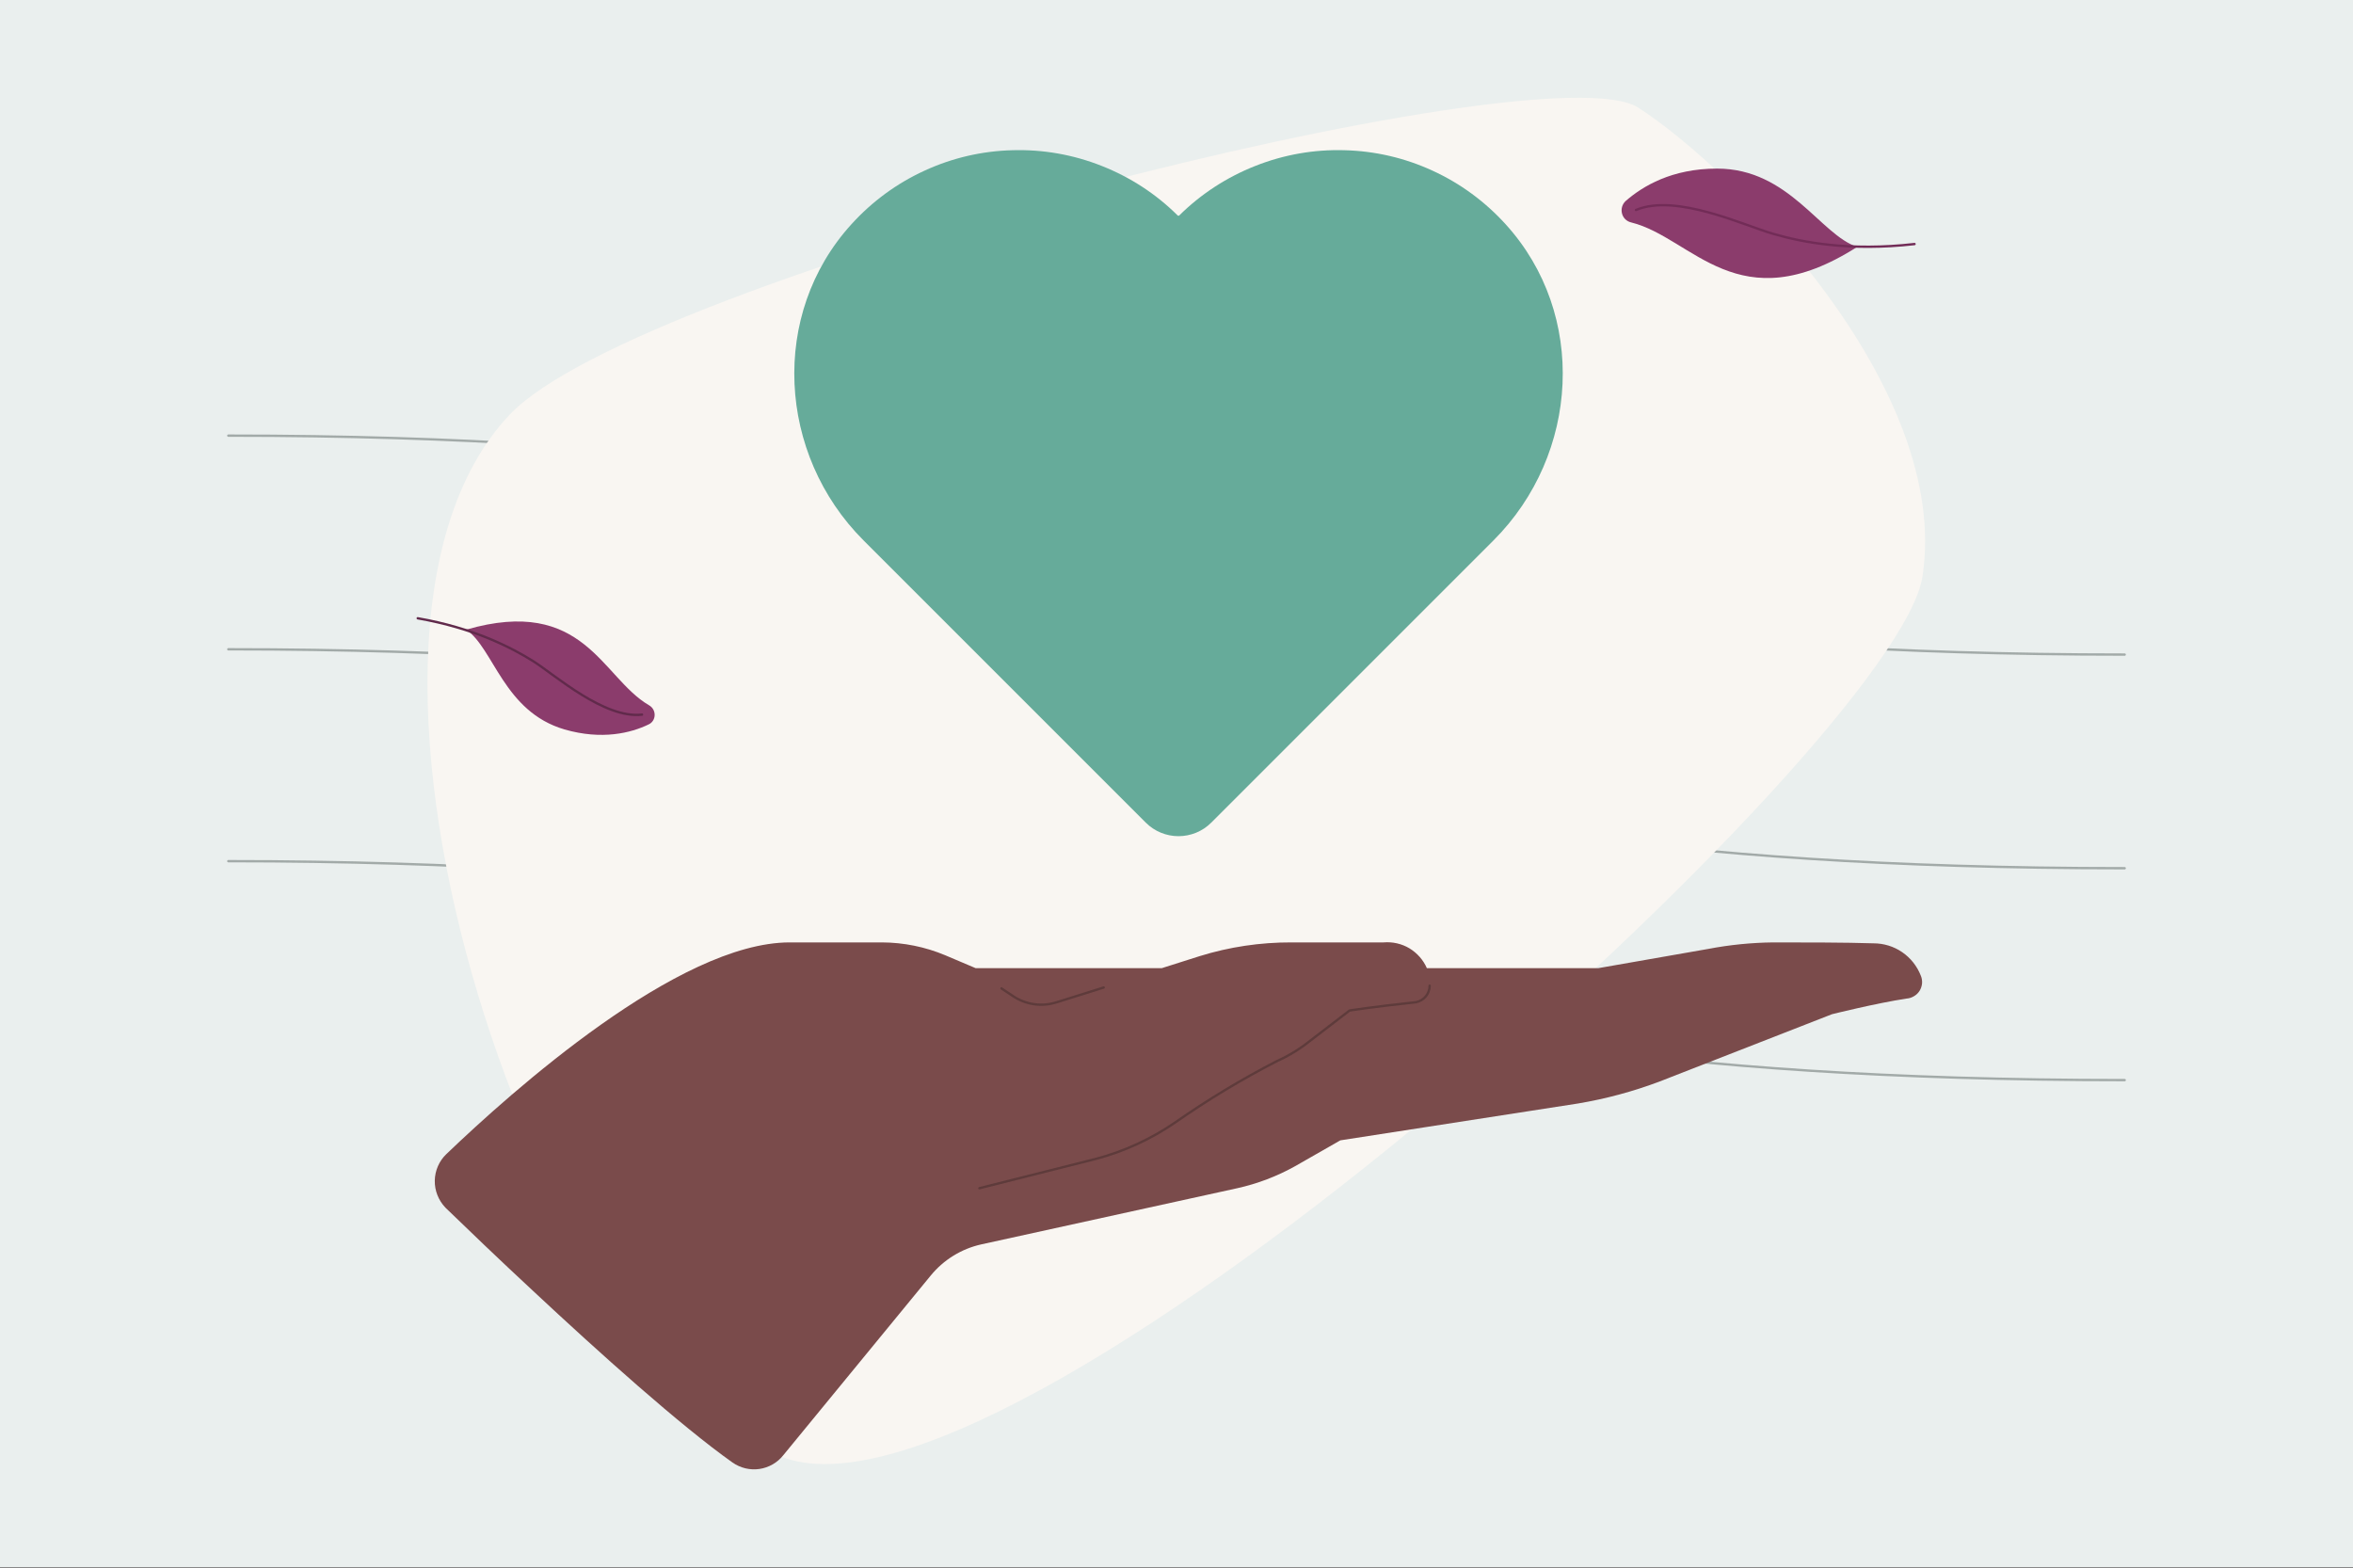
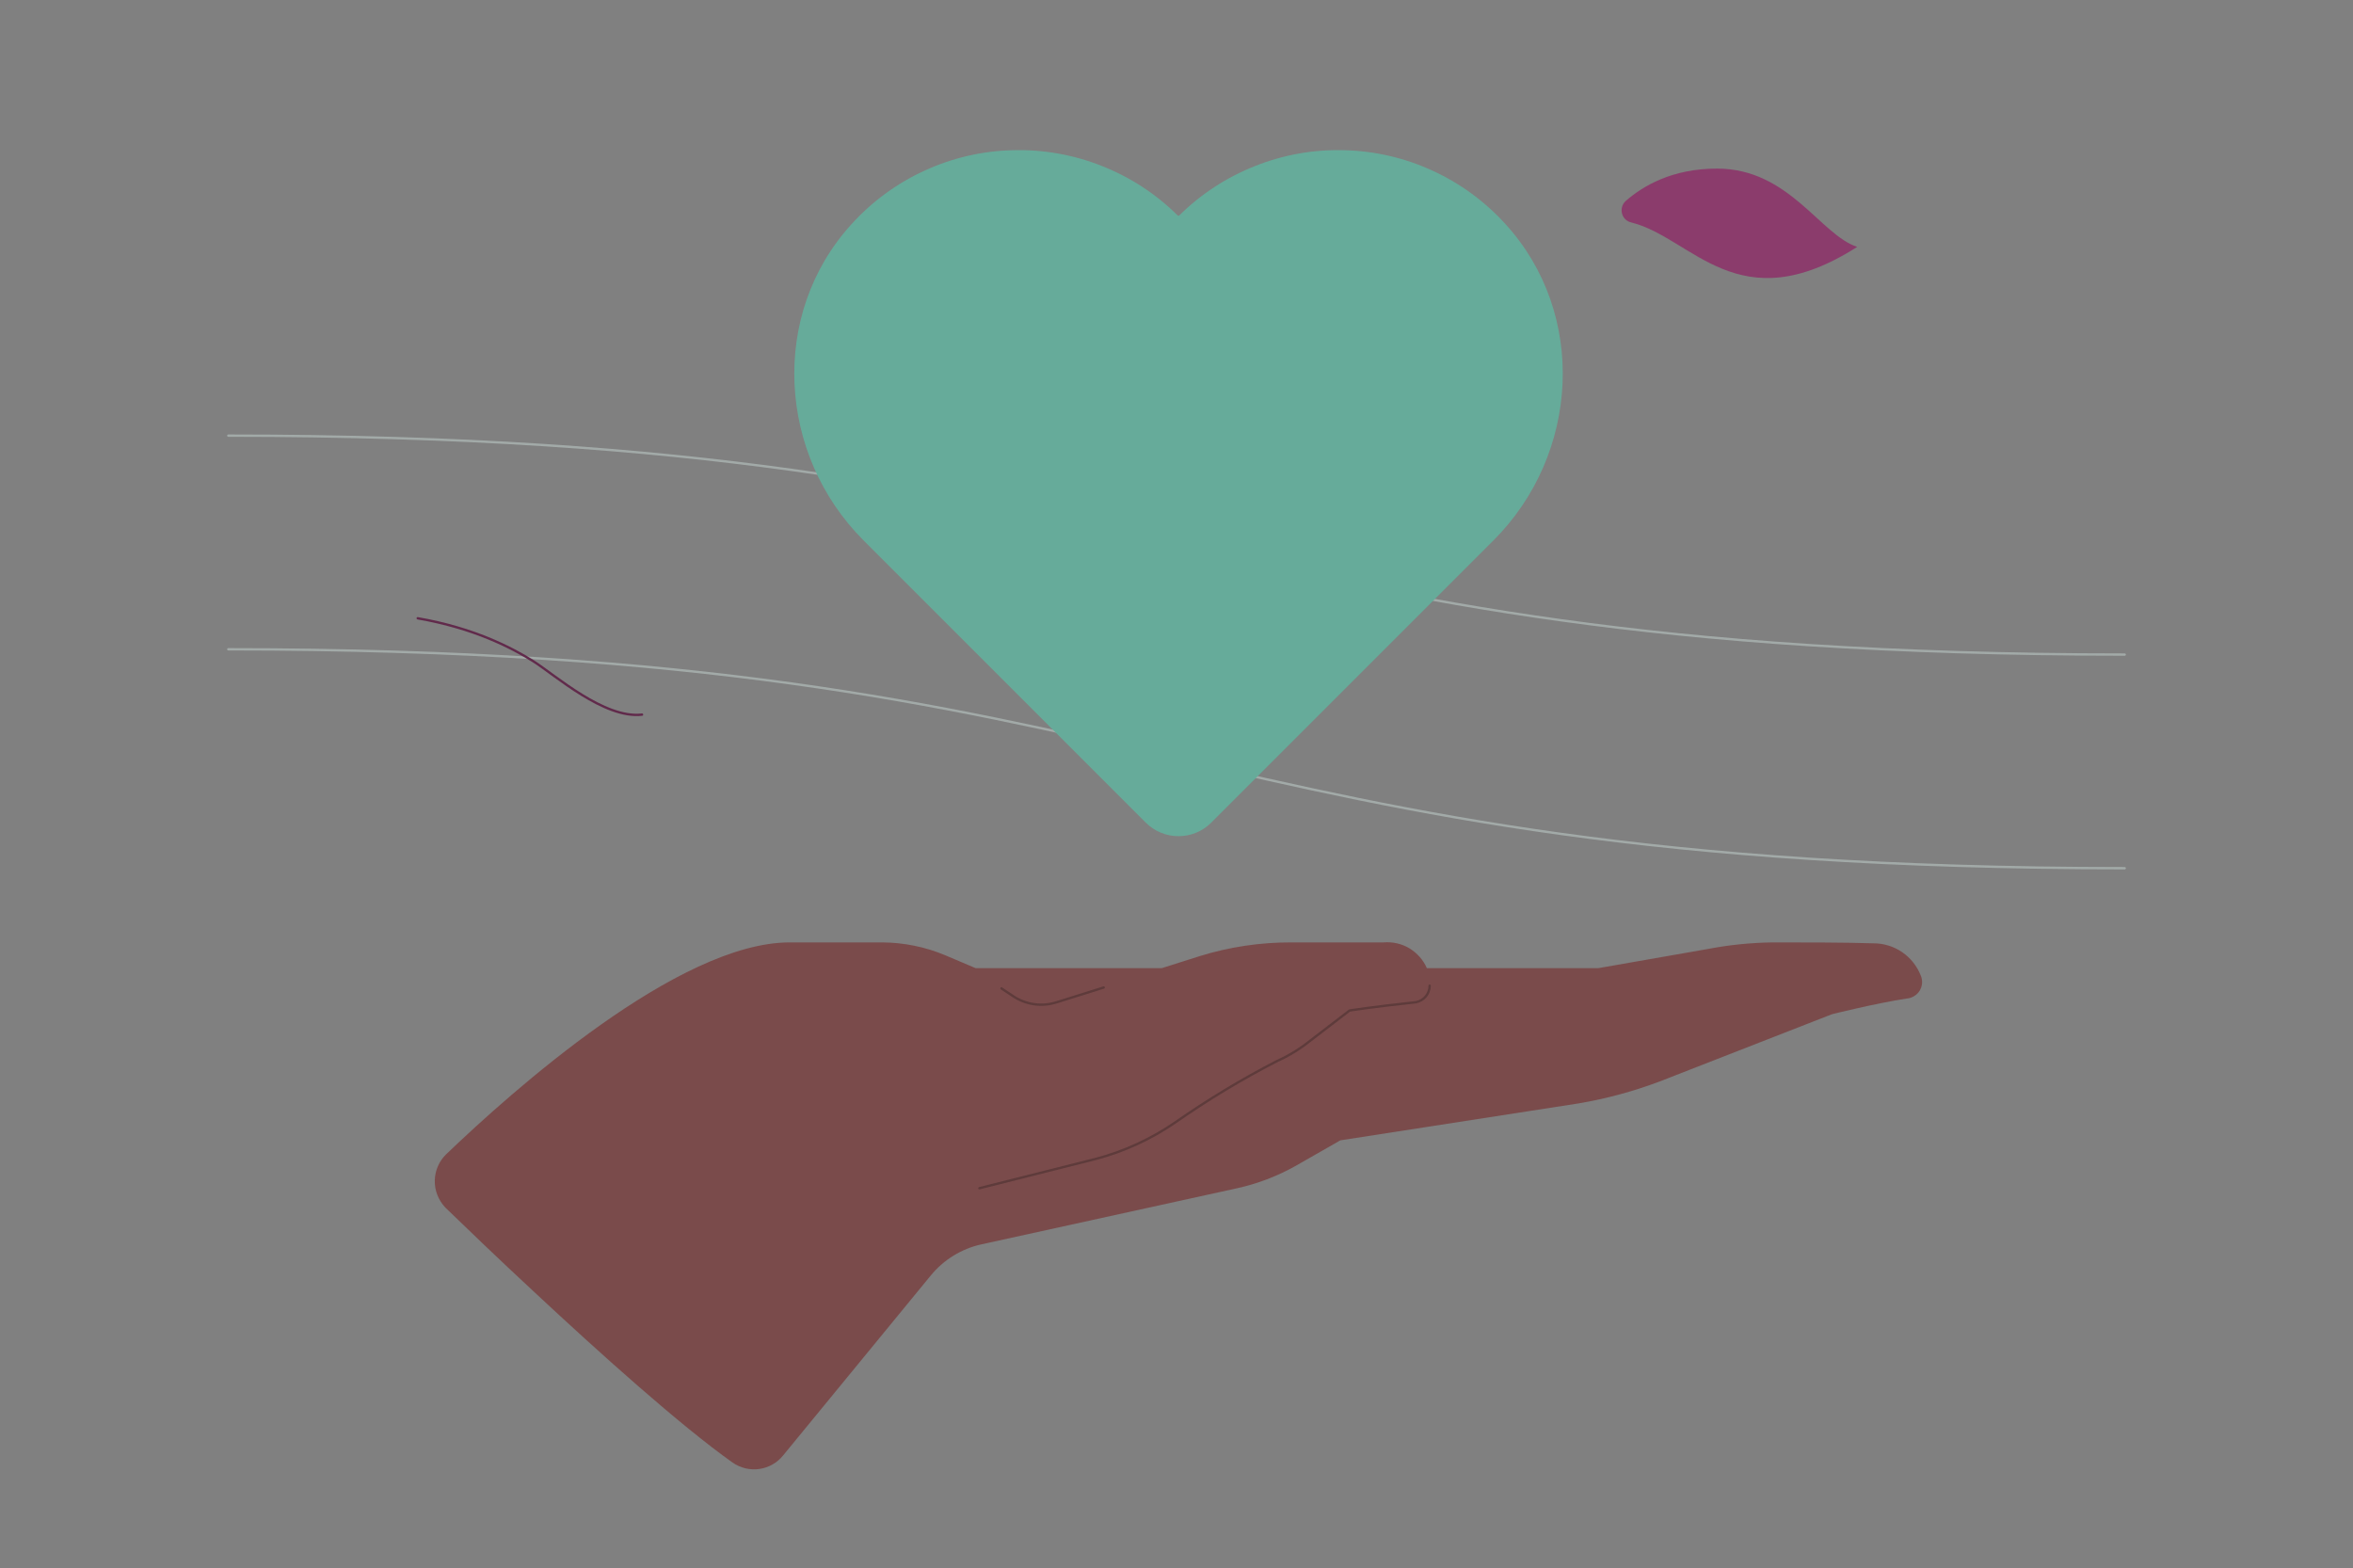
<svg xmlns="http://www.w3.org/2000/svg" width="2000" height="1333" viewBox="0 0 2000 1333" fill="none">
  <rect x="0" y="0" width="2000" height="1333" fill="#808080" stroke="none" />
  <g clip-path="url(#clip0_1141_1210)">
-     <path d="M2000 0H0V1332.05H2000V0Z" fill="#EAEFEE" />
    <path d="M194.062 370.289C999.999 370.289 999.999 556.396 1805.94 556.396" stroke="#A2AAA8" stroke-width="2" stroke-linecap="round" stroke-linejoin="round" />
    <path d="M194.062 551.887C999.999 551.887 999.999 737.994 1805.94 737.994" stroke="#A2AAA8" stroke-width="2" stroke-linecap="round" stroke-linejoin="round" />
-     <path d="M194.062 731.987C999.999 731.987 999.999 918.095 1805.94 918.095" stroke="#A2AAA8" stroke-width="2" stroke-linecap="round" stroke-linejoin="round" />
-     <path d="M1634.05 490.122C1658.91 329.083 1472.03 142.705 1392.5 91.498C1312.97 40.306 544.048 235.145 433.217 352.453C247.823 548.277 468.002 1174.06 668.319 1239.66C873.588 1307.76 1612.2 631.286 1634.05 490.122Z" fill="#F9F6F2" />
    <path d="M1620.55 848.782C1594.73 852.691 1557.16 862.079 1557.16 862.079L1410.82 919.207C1388.28 927.739 1364.96 934.002 1341.16 937.997L1139.25 969.3L1100.9 991.215C1085.49 999.819 1068.9 1006.17 1051.6 1009.99L834.036 1057.73C817.128 1061.5 801.948 1070.89 790.99 1084.34L665.763 1236.96C660.755 1243.3 653.478 1247.45 645.503 1248.62C637.513 1249.79 629.38 1247.83 622.717 1243.21C578.431 1211.84 509.475 1149.93 452.733 1096.94C423.156 1069.47 397.017 1044.35 379.326 1027.21L378.541 1026.43C372.677 1020.25 369.395 1012.03 369.552 1003.5C369.709 995.053 373.219 986.907 379.326 981.043C434.898 927.824 576.547 801.042 671.242 801.042H749.5C768.048 801.113 786.367 804.794 803.503 812L829.327 822.957H987.427L1019.51 812.77C1044.87 804.866 1071.24 800.956 1097.77 801.042H1176.03C1183.71 800.414 1191.37 802.141 1197.95 806.05C1204.52 810.045 1209.76 815.909 1212.81 822.957H1358.39L1452.3 806.521C1470.37 803.068 1488.69 801.27 1507.08 801.042C1532.12 801.042 1568.9 801.042 1592.39 801.827C1601.15 801.827 1609.6 804.409 1616.8 809.331C1624.01 814.268 1629.56 821.302 1632.7 829.449C1633.55 831.475 1633.87 833.672 1633.71 835.941C1633.47 838.138 1632.77 840.321 1631.6 842.204C1630.43 844.087 1628.77 845.643 1626.9 846.741C1624.95 847.911 1622.84 848.625 1620.55 848.782Z" fill="#7A4B4B" />
    <path d="M938.118 839.38L898.197 851.907C891.948 853.948 885.285 854.49 878.793 853.548C872.301 852.606 866.038 850.11 860.645 846.428L851.242 840.165" stroke="#5E3B3B" stroke-width="2" stroke-linecap="round" stroke-linejoin="round" />
    <path d="M832.469 1009.99L931.857 984.953C955.656 978.618 978.113 968.288 998.387 954.434C1026.17 935.016 1055.12 917.495 1085.25 902.001C1095.35 897.463 1104.82 891.671 1113.43 884.779L1147.08 858.955C1147.08 858.955 1166.65 855.816 1203.43 851.907C1206.71 851.279 1209.69 849.567 1211.87 846.985C1214 844.402 1215.17 841.106 1215.17 837.825" stroke="#5E3B3B" stroke-width="2" stroke-linecap="round" stroke-linejoin="round" />
    <path d="M1269.46 459.317C1342.58 386.195 1349.35 267.06 1279.71 190.572C1262.29 171.367 1241.18 155.844 1217.66 145.086C1194.13 134.214 1168.59 128.308 1142.64 127.68C1116.78 126.938 1091.03 131.475 1066.88 141.077C1042.82 150.579 1020.86 164.819 1002.4 183.081C1002.3 183.281 1001.99 183.395 1001.66 183.395C1001.46 183.395 1001.13 183.281 1000.93 183.081C982.568 164.819 960.61 150.579 936.555 141.077C912.4 131.475 886.647 126.938 860.694 127.68C834.841 128.308 809.302 134.214 785.775 145.086C762.247 155.844 741.145 171.367 723.739 190.572C654.098 267.06 660.847 386.195 733.969 459.317L973.908 699.256C981.298 706.647 991.329 710.756 1001.66 710.756C1012.12 710.756 1022.13 706.647 1029.52 699.256L1269.46 459.317Z" fill="#66AB9A" />
-     <path d="M551.616 599.439C511.295 575.926 496.599 506.214 396.227 535.191C419.74 551.143 428.143 604.903 479.792 620.013C511.709 629.258 536.492 622.952 551.187 615.818C557.908 612.879 558.321 603.22 551.616 599.439Z" fill="#8B3C6C" />
    <path d="M355.059 525.533C402.941 533.923 434.43 550.302 453.334 562.073C471.811 573.829 513.8 611.196 545.717 607.415" stroke="#612A4B" stroke-width="2" stroke-linecap="round" />
    <path d="M1386.66 189.116C1438.75 202.142 1477.33 274.48 1578.6 209.847C1547.26 199.731 1520.73 143.303 1459.48 143.303C1420.9 143.303 1396.31 158.255 1381.84 170.796C1375.58 176.575 1377.99 187.19 1386.66 189.116Z" fill="#8B3C6C" />
-     <path d="M1627.32 207.436C1571.86 213.714 1531.84 205.995 1507.24 198.761C1483.13 192.013 1424.77 164.034 1390.53 178.501" stroke="#722C57" stroke-width="2" stroke-linecap="round" />
  </g>
  <defs>
    <clipPath id="clip0_1141_1210">
      <rect width="2000" height="1333" fill="white" />
    </clipPath>
  </defs>
</svg>